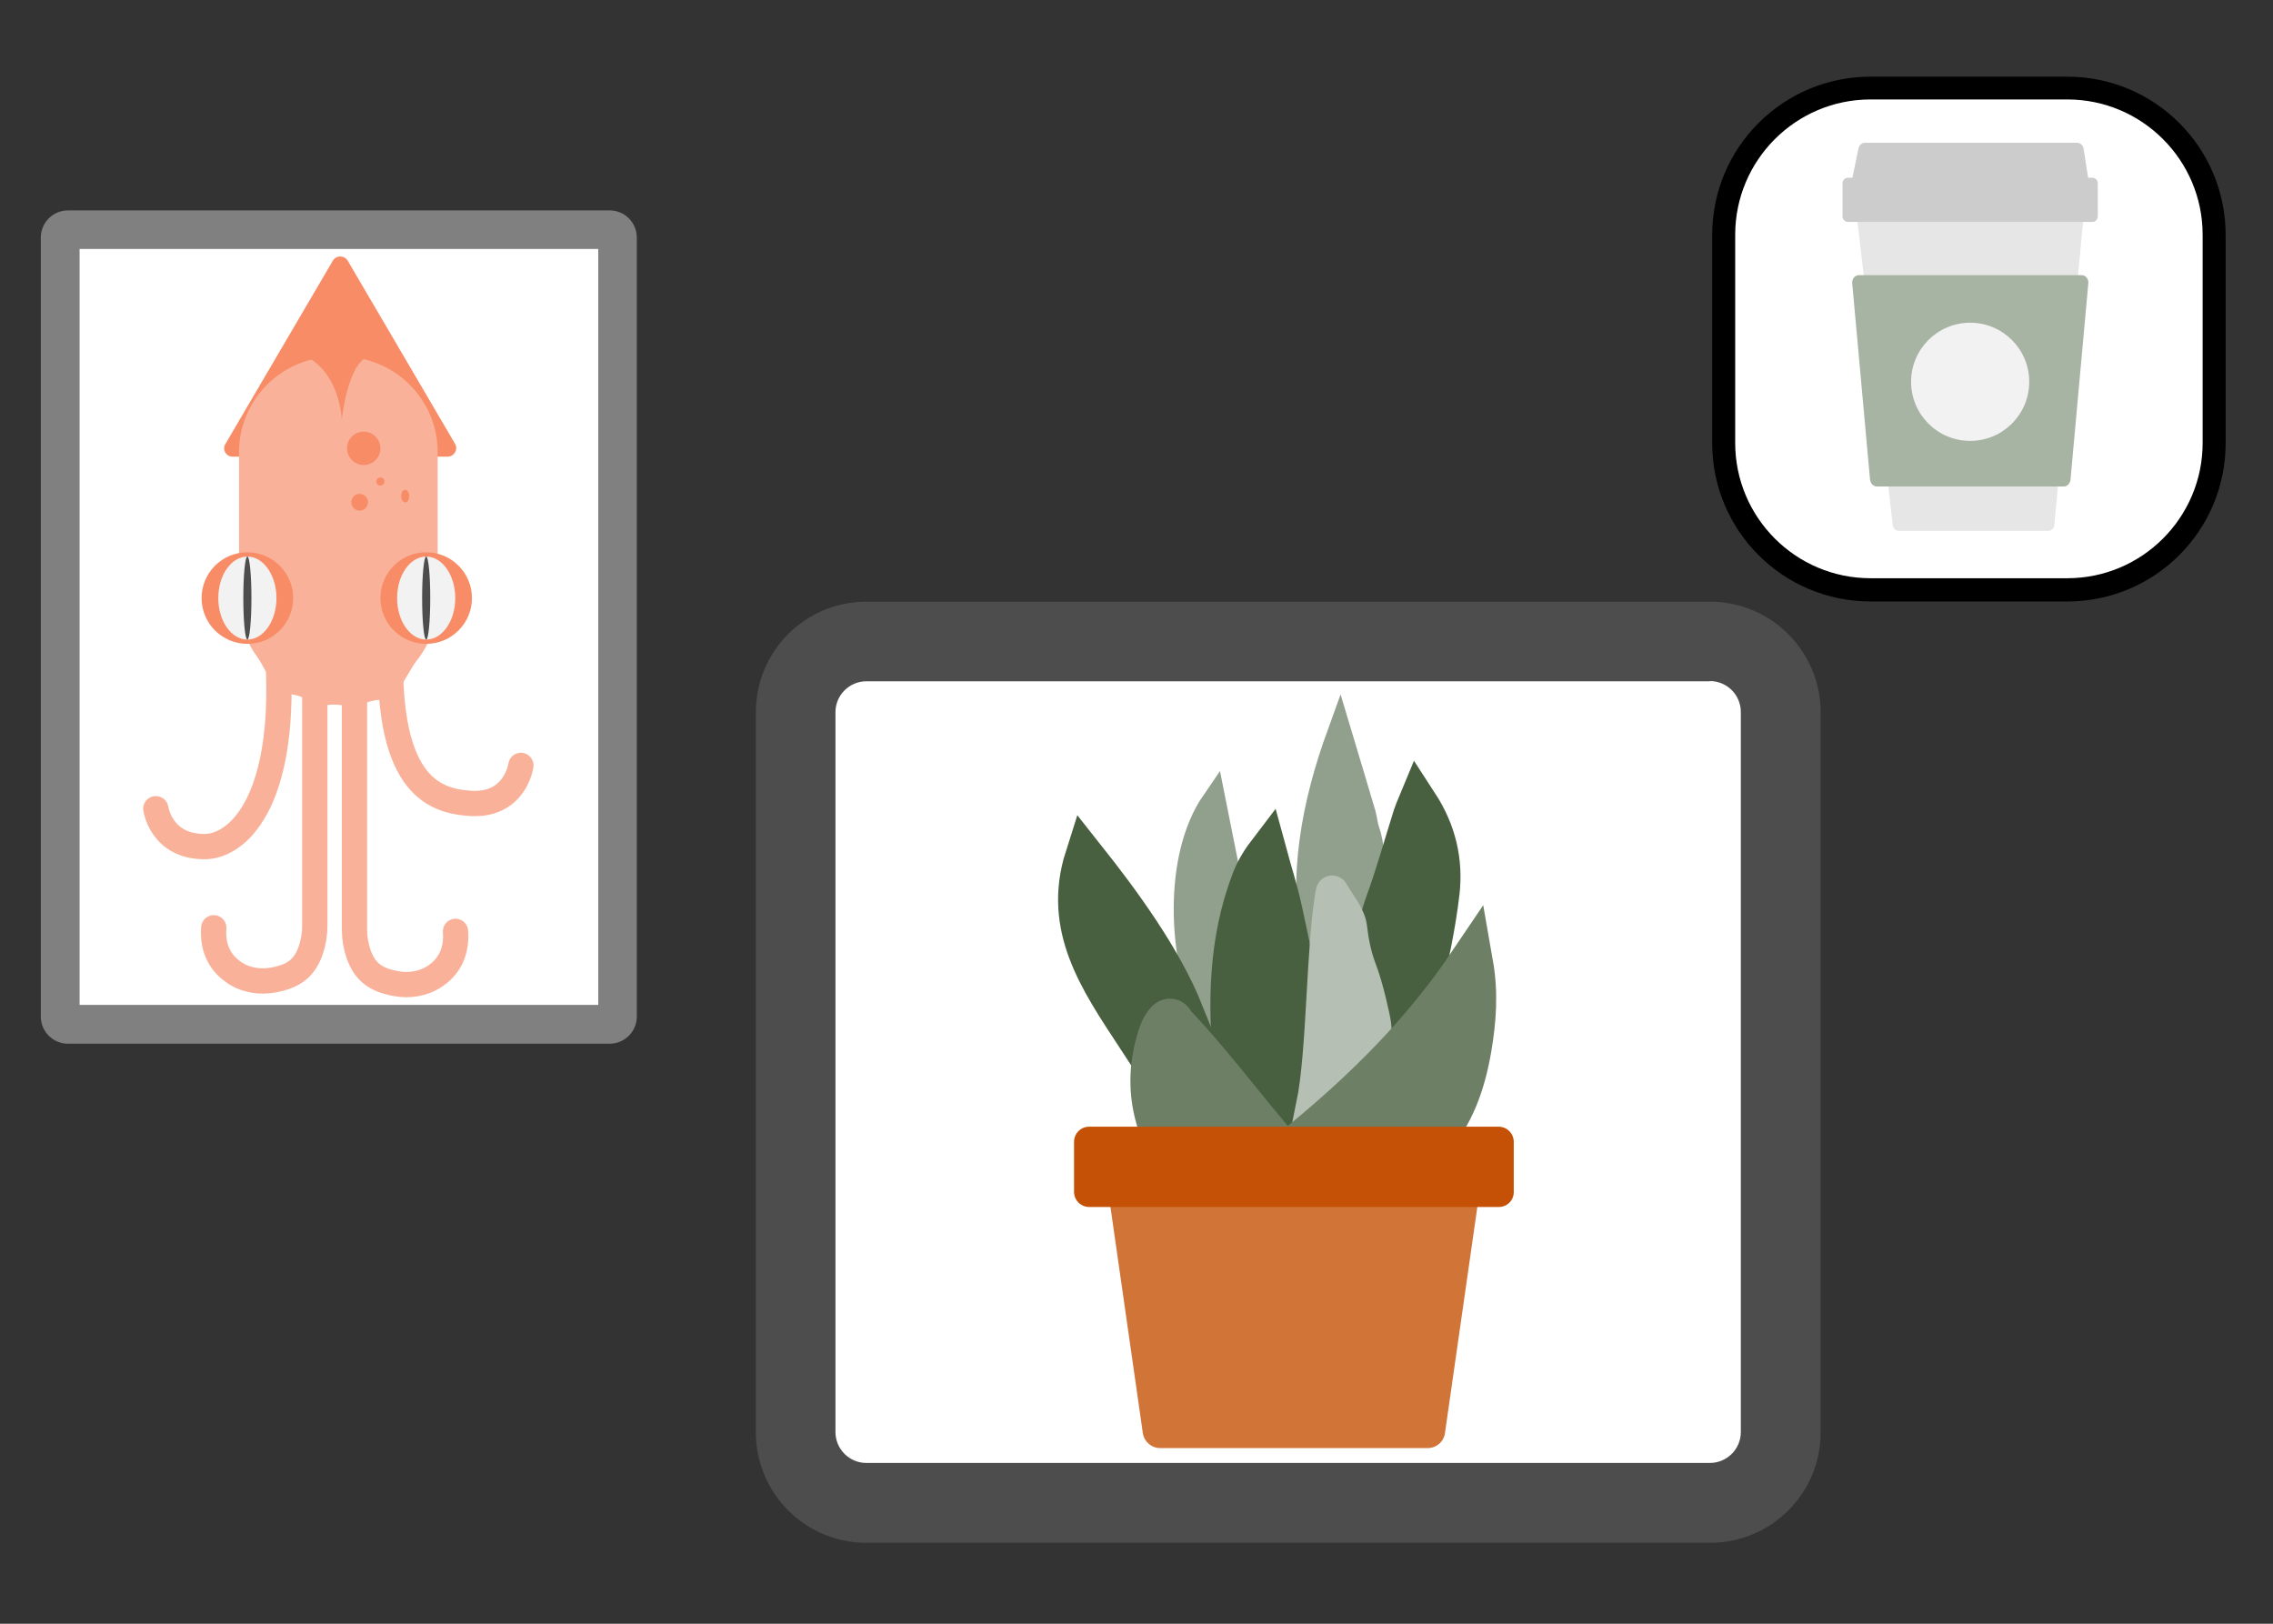
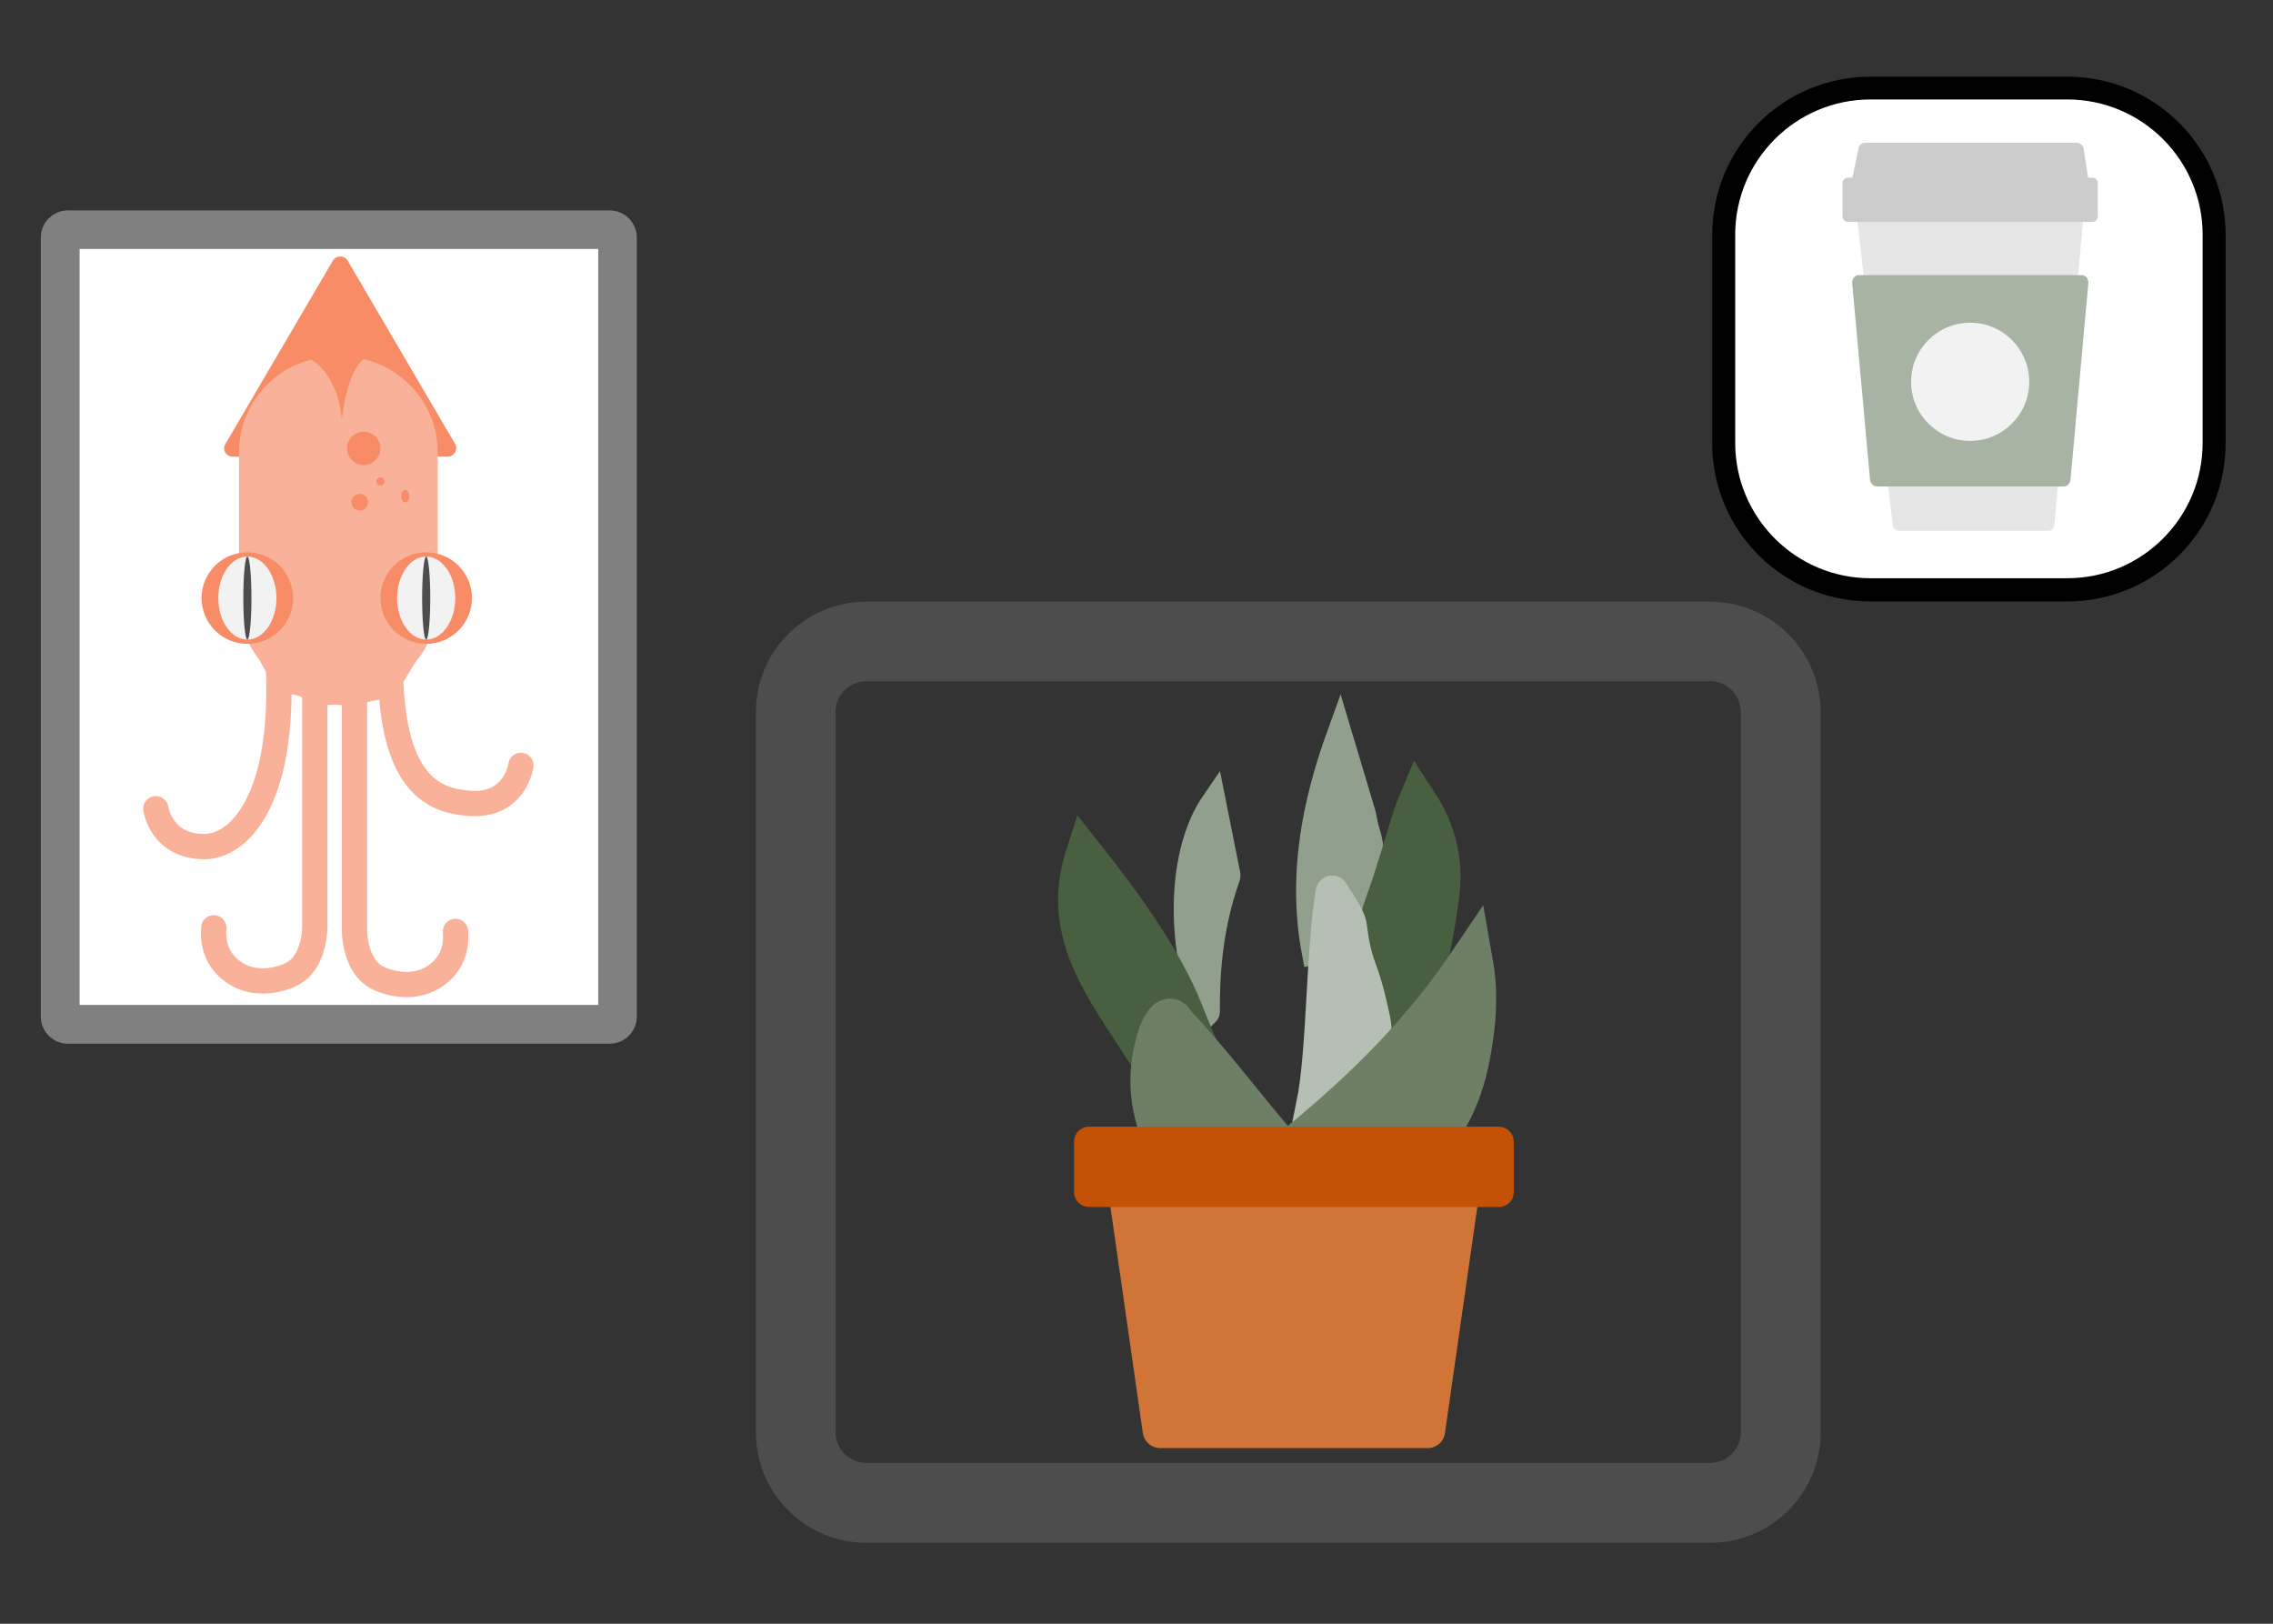
<svg xmlns="http://www.w3.org/2000/svg" version="1.1" x="0px" y="0px" viewBox="0 0 1008 720" enable-background="new 0 0 1008 720" xml:space="preserve">
  <rect x="0" y="0" width="1008" height="720" fill="#333333" stroke="none" />
  <g id="Layer_1">
    <g>
      <path fill="#FFFFFF" d="M30.1,454.2c-1.9,0-3.4-1.5-3.4-3.4V105.3c0-1.9,1.5-3.4,3.4-3.4h240.3c1.9,0,3.4,1.5,3.4,3.4v345.5    c0,1.9-1.5,3.4-3.4,3.4H30.1z" />
      <path fill="#808080" d="M265.3,110.4v335.2h-230V110.4H265.3 M270.4,93.3H30.1c-6.6,0-12,5.4-12,12v345.5c0,6.6,5.4,12,12,12    h240.3c6.6,0,12-5.4,12-12V105.3C282.4,98.7,277,93.3,270.4,93.3L270.4,93.3z" />
    </g>
    <g>
-       <path fill="#FFFFFF" d="M384.2,666.4c-17.3,0-31.4-14.1-31.4-31.4V315.8c0-17.3,14.1-31.4,31.4-31.4h374.2    c17.3,0,31.4,14.1,31.4,31.4v319.3c0,17.3-14.1,31.4-31.4,31.4H384.2z" />
      <path fill="#4D4D4D" d="M758.3,302c7.6,0,13.7,6.2,13.7,13.7v319.3c0,7.6-6.2,13.7-13.7,13.7H384.2c-7.6,0-13.7-6.2-13.7-13.7    V315.8c0-7.6,6.2-13.7,13.7-13.7H758.3 M758.3,266.8H384.2c-27.1,0-49,21.9-49,49v319.3c0,27.1,21.9,49,49,49h374.2    c27.1,0,49-21.9,49-49V315.8C807.3,288.7,785.4,266.8,758.3,266.8L758.3,266.8z" />
    </g>
    <g>
      <path fill="#FFFFFF" d="M829.6,261.6c-35.9,0-65.1-29.2-65.1-65.1v-92.3c0-35.9,29.2-65.1,65.1-65.1h87.3    c35.9,0,65.1,29.2,65.1,65.1v92.3c0,35.9-29.2,65.1-65.1,65.1H829.6z" />
      <path d="M916.8,44.1c33.1,0,60,26.9,60,60v92.3c0,33.1-26.9,60-60,60h-87.3c-33.1,0-60-26.9-60-60v-92.3c0-33.1,26.9-60,60-60    H916.8 M916.8,34h-87.3c-38.8,0-70.2,31.4-70.2,70.2v92.3c0,38.8,31.4,70.2,70.2,70.2h87.3c38.8,0,70.2-31.4,70.2-70.2v-92.3    C987,65.4,955.6,34,916.8,34L916.8,34z" />
    </g>
  </g>
  <g id="Layer_2">
    <g>
      <path fill="#91A08C" stroke="#91A08C" stroke-width="10.987" stroke-miterlimit="10" d="M604.6,360.8c0.7,2.5,0.9,5.3,1.8,7.8    c3.9,11.9,1.5,23.2-3.7,34.1c-0.2,0-0.7,0.1-0.8,0c-5.6-7.3-10.7-5.5-12.8,3.2c-1.4,5.5-3.2,10.8-4.9,16.2c0,0.1-0.3,0.1-1.4,0.3    c-6.3-33.6-0.2-65.6,11.2-97C597.5,337.1,601.1,348.9,604.6,360.8z" />
      <path fill="#91A08C" stroke="#91A08C" stroke-width="10.987" stroke-miterlimit="10" d="M535.1,449.4    c-11.4-24.7-13.9-69,3.1-93.7c2.3,11.4,4.3,21.8,6.4,32.2c0.1,0.6-0.2,1.3-0.4,1.9c-6.7,19.1-8.9,38.8-8.7,58.8    C535.5,448.9,535.3,449.2,535.1,449.4z" />
-       <path fill="#486040" stroke="#486040" stroke-width="17.979" stroke-miterlimit="10" d="M569.5,498.9    c-7.6-8.5-14.5-16.2-21.2-23.9c-0.7-0.8-1.1-2.1-1.2-3.2c-2.6-27.4-2.1-54.4,7.7-80.6c1.6-4.3,3.8-8.4,7-12.6    c2.2,8.1,4.8,16.2,6.6,24.4c3.3,14.9,6.3,29.9,8.9,44.9c0.6,3.7-0.8,7.8-1.4,11.7c-1.7,11.5-3.5,23-5.3,34.4    C570.4,495.3,570,496.4,569.5,498.9z" />
      <path fill="#486040" stroke="#486040" stroke-width="17.979" stroke-miterlimit="10" d="M628.8,356.5c8.2,12.6,11,25.6,9.5,39.1    c-1.7,14.6-4.8,29.1-8.2,43.5c-1,4.1-5,7.5-8.1,11.9c-2.5-8.7-3.7-16.8-7.2-23.7c-4.5-9.1-3.9-17.3-0.5-26.5    c4.7-12.8,8.3-25.9,12.4-38.9C627.2,360.4,627.8,358.9,628.8,356.5z" />
      <path fill="#486040" stroke="#486040" stroke-width="17.979" stroke-miterlimit="10" d="M503.6,459    c-16.1-24.6-32.2-47.9-22.4-78.7c15.7,19.8,33.9,44.6,43.6,68.7c-3.2-1.3-8-8.6-9.8-8c-2.3,0.7-4.1,3.4-5.7,5.5    c-1.3,1.7-2,3.8-2.9,5.8C505.5,454.1,504.8,455.9,503.6,459z" />
      <path fill="#B6BFB3" stroke="#B6BFB3" stroke-width="10.987" stroke-miterlimit="10" d="M600.7,410.7c0.7,6,1.8,12,3.9,17.7    c2,5.2,3.5,10.6,4.8,16.1c3.8,16.1,3.8,16.2-8.2,27.8c-5.9,5.7-12,11-18,16.5c-0.3,0.3-0.9,0.3-2.9,1.1    c4.9-23.7,4.3-70.6,8.7-94.7c0.3-1.8,2.8-2.1,3.5-0.3C593.3,396.8,600.1,405.2,600.7,410.7z" />
      <path fill="#6D8066" stroke="#6D8066" stroke-width="19.977" stroke-miterlimit="10" d="M577.9,506.6    c28.4-23.4,53.6-48.4,74.3-79.1c2.3,13.1,1.3,25.1-0.7,37c-2.6,15.4-7.6,30-18.4,41.8c-8.8,9.6-19.2,16.4-32.9,16.3    c-1.6,0-3.5-0.3-4.6-1.3C589.8,516.7,584.1,511.9,577.9,506.6z" />
      <path fill="#6D8066" stroke="#6D8066" stroke-width="19.977" stroke-miterlimit="10" d="M519.8,454    c20.8,21.9,37.7,46.4,58.7,68.6c-3.7,0-7.8,0-11.9,0c-11.6,0-23.3,0.1-34.9-0.1c-1.8,0-4.3-0.5-5.2-1.8    c-14.2-19-19.5-39.7-11.4-62.8C515.3,457.2,518.8,450,519.8,454z" />
    </g>
    <g>
      <g>
        <path fill="#E6E6E6" d="M826.3,94.2h94.9c1.6,0,2.8,1.4,2.7,3L911,232.9c-0.1,1.4-1.3,2.5-2.7,2.5h-66.2c-1.4,0-2.5-1-2.7-2.4     L823.6,97.3C823.4,95.7,824.7,94.2,826.3,94.2z" />
        <path fill="#A7B3A3" d="M824.4,122h98.7c1.8,0,3.2,1.7,3,3.6l-7.9,87.1c-0.2,1.7-1.4,3-3,3h-82.9c-1.5,0-2.8-1.3-3-3l-7.9-87.1     C821.2,123.7,822.6,122,824.4,122z" />
        <path fill="#CCCCCC" d="M927.9,98.4H819.5c-1.3,0-2.4-1.1-2.4-2.4V81.2c0-1.3,1.1-2.4,2.4-2.4h108.4c1.3,0,2.4,1.1,2.4,2.4v14.7     C930.3,97.3,929.3,98.4,927.9,98.4z" />
        <path fill="#CCCCCC" d="M923.1,82.9h-98.7c-1.9,0-3.4-1.8-3-3.7l2.8-13.5c0.3-1.4,1.5-2.4,3-2.4H921c1.5,0,2.8,1.1,3,2.6     l2.1,13.5C926.4,81.3,925,82.9,923.1,82.9z" />
      </g>
      <circle fill="#F2F2F2" cx="873.7" cy="169.3" r="26.2" />
    </g>
    <g>
      <path fill="#F78C66" d="M103.2,202.5h95.3c2.9,0,4.8-3.2,3.3-5.7l-47.6-81.2c-1.5-2.5-5.1-2.5-6.6,0l-47.6,81.2    C98.4,199.3,100.2,202.5,103.2,202.5z" />
      <g>
        <path fill="#F9B299" d="M151.8,308.8h-3.5c-23.3,0-42.3-19-42.3-42.3v-66c0-23.3,19-42.3,42.3-42.3h3.5c23.3,0,42.3,19,42.3,42.3     v66C194.1,289.8,175.1,308.8,151.8,308.8z" />
        <path fill="none" stroke="#F9B299" stroke-width="11.216" stroke-linecap="round" stroke-miterlimit="10" d="M69.1,358.6     c0,0,2.3,16.8,21.6,16.8c14.4,0,35.8-19.1,32.7-81.3" />
        <path fill="none" stroke="#F9B299" stroke-width="11.216" stroke-linecap="round" stroke-miterlimit="10" d="M231,339.4     c0,0-2.5,18.4-22.9,16.8c-15.8-1.2-38-8.1-34.6-74.9" />
        <path fill="none" stroke="#F9B299" stroke-width="11.216" stroke-linecap="round" stroke-miterlimit="10" d="M139.6,304v106.5     c0,3.7-0.6,7.4-1.8,10.9c-2.5,7-6.5,11.3-16.3,13.1c-6.1,1.2-12.6,0.2-17.7-3.3c-5-3.4-9.8-9.4-9-19.8" />
        <path fill="none" stroke="#F9B299" stroke-width="11.216" stroke-linecap="round" stroke-miterlimit="10" d="M157.2,305.6v106.5     c0,3.7,0.6,7.4,1.8,10.9c2.5,7,6.5,11.3,16.3,13.1c6.1,1.2,12.5,0.2,17.7-3.3c5-3.4,9.8-9.4,9-19.8" />
        <path fill="#F9B299" d="M112.2,287.6l11.5,20.5c0,0,10.3-2.4,15.9,5.9c0,0,7.2-3.5,17.6,0c0,0,9.6-5.9,16.4-2.8l14-23.3     L112.2,287.6z" />
      </g>
      <g>
        <circle fill="#F78C66" cx="109.7" cy="265.2" r="20.3" />
        <ellipse fill="#F2F2F2" cx="109.7" cy="265.2" rx="12.9" ry="18.4" />
        <ellipse fill="#4D4D4D" cx="109.7" cy="265.2" rx="1.8" ry="18.4" />
      </g>
      <g>
        <circle fill="#F78C66" cx="189" cy="265.2" r="20.3" />
        <ellipse fill="#F2F2F2" cx="189" cy="265.2" rx="12.9" ry="18.4" />
        <ellipse fill="#4D4D4D" cx="189" cy="265.2" rx="1.8" ry="18.4" />
      </g>
      <path fill="#F78C66" d="M136.5,158.6c0,0,13,5.3,15.1,27.3c0,0,2.4-24.1,11.5-27.7C163.1,158.2,145.7,153.1,136.5,158.6z" />
      <circle fill="#F78C66" cx="161.3" cy="198.8" r="7.4" />
      <ellipse fill="#F78C66" cx="179.7" cy="220" rx="1.8" ry="2.8" />
      <circle fill="#F78C66" cx="159.5" cy="222.7" r="3.7" />
      <circle fill="#F78C66" cx="168.7" cy="213.5" r="1.8" />
    </g>
    <g>
      <g>
        <path fill="#D07438" d="M633.2,642.1H514.5c-3.9,0-7.1-2.8-7.7-6.7l-16.7-116.6c-0.7-4.7,3-8.8,7.7-8.8h152     c4.7,0,8.3,4.2,7.7,8.8l-16.7,116.6C640.3,639.3,637,642.1,633.2,642.1z" />
      </g>
      <path fill="#C55107" d="M664.7,535.2H483c-3.7,0-6.7-3-6.7-6.7v-22.2c0-3.7,3-6.7,6.7-6.7h181.6c3.7,0,6.7,3,6.7,6.7v22.2    C671.4,532.2,668.4,535.2,664.7,535.2z" />
    </g>
  </g>
</svg>